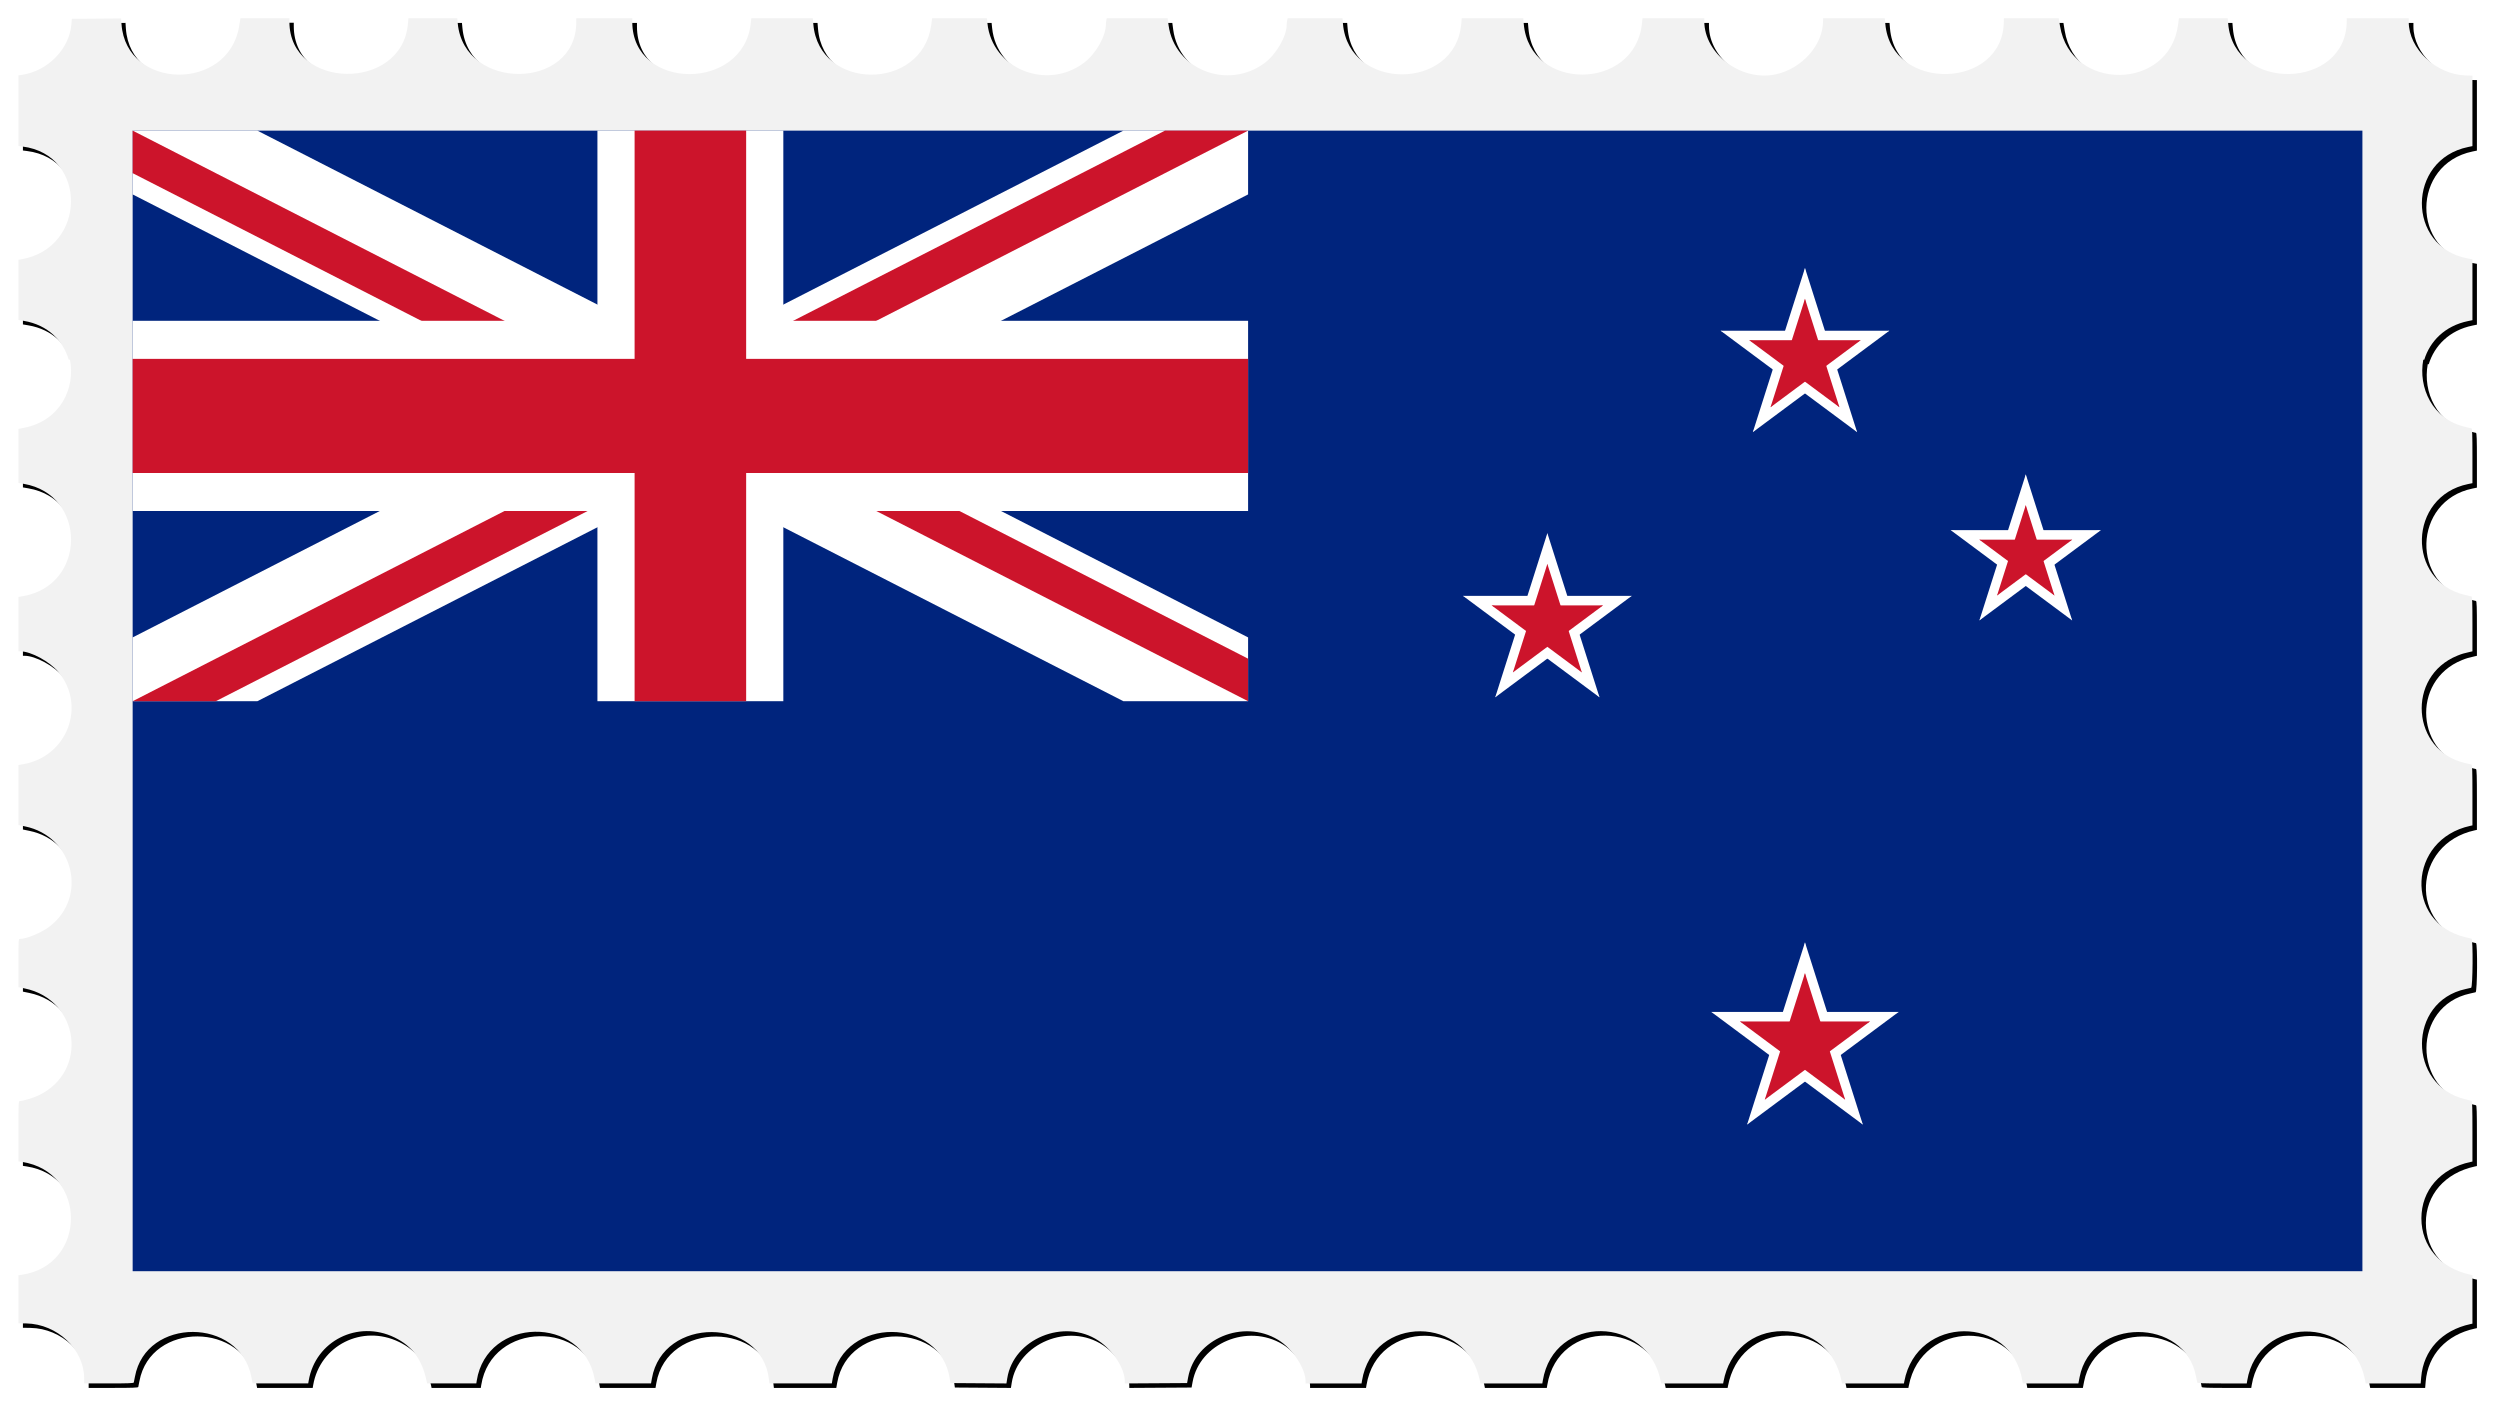
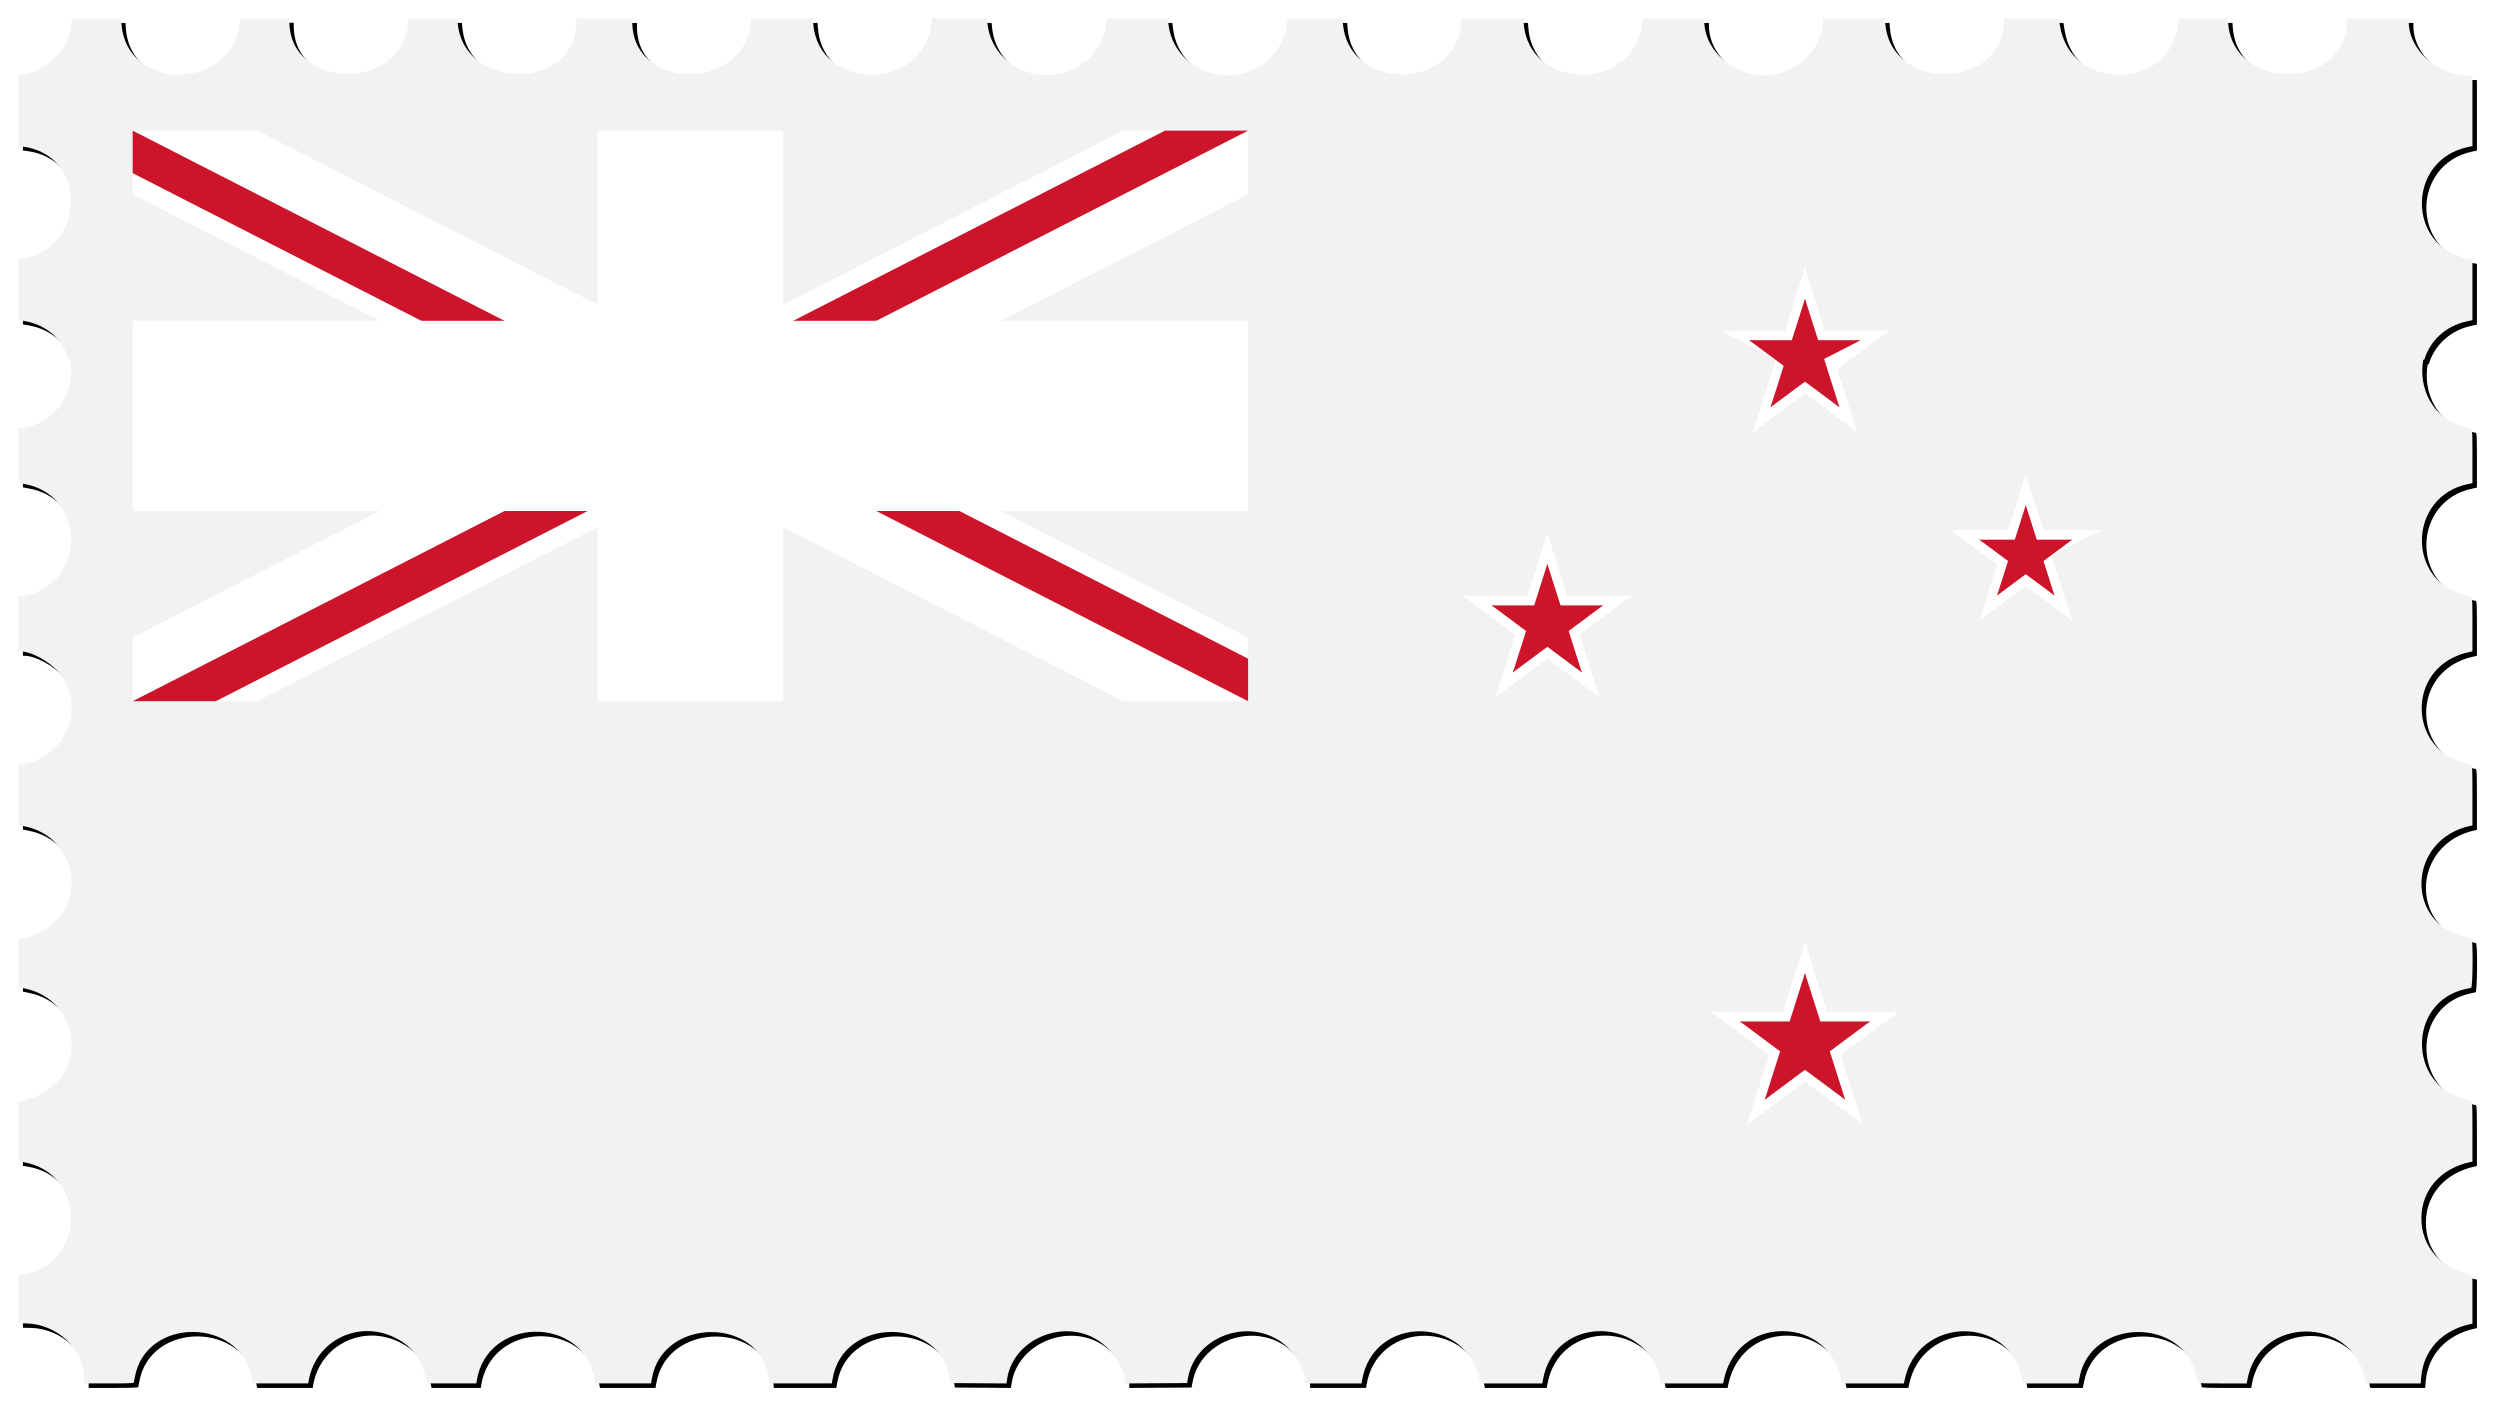
<svg xmlns="http://www.w3.org/2000/svg" id="svg4137" height="1888.6" viewBox="0 0 3346.565 1888.584" width="3346.6" version="1.1">
  <defs id="defs4141">
    <filter id="filter6669" style="color-interpolation-filters:sRGB" height="1.034" width="1.019" y="-.017" x="-.009">
      <feGaussianBlur id="feGaussianBlur6671" stdDeviation="12.781" />
    </filter>
    <clipPath id="Canton-4">
      <path id="path7-9" d="m0 0h600v300h-600z" />
    </clipPath>
    <clipPath id="Diagonals-7">
      <path id="path10-6" d="m0 0 300 150h-300zm300 0h300l-300 150zm0 150h300v150zv150h-300z" />
    </clipPath>
  </defs>
  <g id="g4407">
    <path id="path6667" d="m168.39 30.675-33.106 0.264-33.106 0.262-0.625 7.5c-2.745 32.939-31.559 62.331-66.195 67.525l-4.68 0.703v47.271 47.27l5.305 0.664c87.639 10.95 86.353 135.92-1.555 151.01l-3.75 0.645v40.26 40.26l7.25 1.225c32.588 5.504 52.666 26.888 60.043 51.945h1.621c7.535 37.886-12.641 81.409-60.779 91.064l-8.135 1.631v36.154 36.154l7.125 1.223c84.85 14.55 84.231 135.48-0.769 150.28l-6.356 1.107v36.396 36.396h2.311c14.445 0 39.573 13.657 51.363 27.916 37.423 45.258 11.534 112.93-47.107 123.15l-6.566 1.145v40.172 40.172l8.75 1.791c64.937 13.295 84.777 94.403 32.811 134.14-10.728 8.203-30.73 16.522-39.721 16.522-1.749 0-1.84 1.603-1.84 32.275v32.275l8.352 1.719c73.667 15.164 86.001 111.24 18.393 143.27-6.865 3.252-20.917 7.463-24.904 7.463-1.756 0-1.84 1.837-1.84 40.387v40.387l4.68 0.703c87.501 13.122 87.501 137.93 0 151.05l-4.68 0.703v32.137 32.135l10.25 0.178c41.71 0.722 77.649 34.737 77.734 73.572l0.016 6.75h33.031c25.576 0 33.108-0.282 33.373-1.25 0.188-0.688 0.883-4.175 1.543-7.75 14.816-80.196 140.34-79.771 155.91 0.527l1.643 8.467h37.205 37.203l0.645-3.75c9.138-53.208 65.77-81.661 114.95-57.75 23.808 11.576 36.816 29.364 42.963 58.75l0.574 2.75h32.936 32.936l0.596-3.75c13.59-85.611 141.56-87.912 157.7-2.836l1.248 6.586h37.17 37.17l1.149-6.601c14.518-83.37 147.04-82.65 156.65 0.852l0.662 5.75h41.768 41.77l1.172-6.75c14.481-83.357 144.77-82.633 156.79 0.871l0.773 5.379 37.514 0.262 37.512 0.262 1.076-6.828c8.336-52.942 76.344-80.993 122.17-50.393 19.714 13.163 35.197 37.11 35.197 54.438v2.781l41.693-0.26 41.695-0.262 1.367-7.5c9.456-51.829 73.815-78.703 120.53-50.328 19.182 11.652 36.719 38.186 36.719 55.559v2.769h37.455 37.455l0.615-3.75c14.565-88.653 141.13-87.852 157.99 1l0.521 2.75h41.438 41.434l0.617-3.75c14.652-89.183 140.61-87.988 158.07 1.5l0.438 2.25h41.463 41.463l0.519-2.75c7.753-40.865 38.755-67.25 79.018-67.25 40.3 0 71.257 26.347 79.016 67.25l0.521 2.75h41.463 41.463l0.519-2.75c16.866-88.901 143.42-89.702 157.99-1l0.615 3.75h37.205 37.205l1.643-8.467c15.548-80.17 141.31-80.595 155.92-0.527 0.652 3.575 1.341 7.062 1.529 7.75 0.265 0.968 7.788 1.25 33.328 1.25h32.984l0.617-3.75c14.221-86.557 140.47-88.16 157.48-2l1.137 5.75h36.785 36.785l0.684-8.25c3.006-36.224 27.718-62.938 65.854-71.191l2.75-0.596v-32.463-32.461l-2.75-0.596c-40.097-8.679-65.588-38-65.588-75.443 0-37.472 25.461-66.756 65.588-75.441l2.75-0.596v-40.512c0-31.573-0.276-40.583-1.25-40.832-0.688-0.176-4.4-1.071-8.25-1.988-77.675-18.498-77.295-130.95 0.5-147.62 3.025-0.648 6.287-1.396 7.25-1.66 2.265-0.621 2.756-65.15 0.5-65.727-0.688-0.176-4.4-1.071-8.25-1.988-81.91-19.507-76.863-130.98 6.75-149.07l2.75-0.596v-40.512c0-31.547-0.277-40.595-1.25-40.881-0.688-0.202-4.4-1.082-8.25-1.957-72.239-16.419-79.512-116.12-10.5-143.92 5.883-2.37 8.377-3.109 17.25-5.107l2.75-0.619v-36.512c0-28.347-0.28-36.596-1.25-36.881-0.688-0.202-4.4-1.094-8.25-1.982-79.578-18.36-76.705-132.17 3.75-148.56l5.75-1.172v-36.461c0-28.306-0.28-36.543-1.25-36.828-0.688-0.202-4.374-1.091-8.193-1.976-44.63-10.345-63.242-52.943-56.359-90.004h1.324c7.5-24.307 27.131-45.231 58.728-51.738l5.75-1.184v-40.701-40.701l-6.504-1.234c-81.999-15.555-81.409-132.26 0.754-149.18l5.75-1.184-0.01-47.18-0.01-47.18-8.736-0.217h-0.01c-39.588-0.995-76.234-35.338-76.234-71.443v-4.84h-41.5-41.5v3.543c0 92.315-150.89 95.886-158.68 3.756l-0.615-7.299h-32.674-32.674l-1.176 8.832c-11.773 88.423-143.65 89.722-157.99 1.557l-1.69-10.385h-36.75-36.75v3.543c0 92.358-150.89 95.929-158.68 3.756l-0.615-7.299h-41.354-41.354v3.543c0 32.139-28.277 63.994-63.5 71.533-45.882 9.821-95.5-27.203-95.5-71.26v-3.816h-41.363-41.361l-0.684 6.75c-9.234 91.163-150.57 91.653-158.27 0.549l-0.615-7.299h-41.207-41.207l-0.625 7.385c-7.627 90.231-150.71 90.223-158.34-0.01l-0.623-7.375h-36.728-36.728l-0.625 3.125c-0.344 1.719-0.625 4.335-0.625 5.816 0 15.126-14.074 39.423-29.463 50.863-49.549 36.836-120.77 8.742-128.69-50.766l-1.205-9.039h-40.703-40.703l-0.602 2.25c-0.332 1.238-0.61 3.796-0.617 5.686-0.064 16.181-13.528 39.8-29.508 51.768-50.063 37.492-122.91 7.612-129.09-52.953l-0.689-6.75h-36.682-36.682l-1.176 8.83c-11.916 89.495-150.57 88.547-157.85-1.08l-0.629-7.75h-41.213-41.215l-0.648 6.33c-9.433 92.073-158.63 90.764-158.63-1.395v-4.939h-37.5-37.5v5.34c0 91.384-150.07 92.718-158.65 1.41l-0.635-6.75h-32.711-32.709l-0.617 7.25c-8.17 91.024-159.08 88.464-159.08-2.953v-4.553h-32.791-32.789l-1.633 10.299c-14.023 88.403-151.44 86.17-157.54-2.561l-0.535-7.764z" filter="url(#filter6669)" />
    <path id="path4687" d="m162.39 24.675-33.106 0.264-33.105 0.262-0.625 7.5c-2.745 32.939-31.56 62.331-66.195 67.525l-4.68 0.703v47.271 47.27l5.305 0.664c87.639 10.95 86.353 135.92-1.555 151.01l-3.75 0.645v40.26 40.26l7.25 1.225c32.588 5.504 52.666 26.888 60.043 51.945h1.621c7.535 37.886-12.641 81.409-60.779 91.064l-8.135 1.631v36.154 36.154l7.125 1.223c84.85 14.55 84.231 135.48-0.769 150.28l-6.356 1.107v36.396 36.396h2.311c14.445 0 39.573 13.657 51.363 27.916 37.423 45.258 11.534 112.93-47.107 123.15l-6.566 1.145v40.172 40.172l8.75 1.791c64.937 13.295 84.777 94.403 32.811 134.14-10.728 8.203-30.73 16.522-39.721 16.522-1.749 0-1.84 1.603-1.84 32.275v32.275l8.352 1.719c73.667 15.164 86.001 111.24 18.393 143.27-6.865 3.252-20.917 7.463-24.904 7.463-1.756 0-1.84 1.837-1.84 40.387v40.387l4.68 0.703c87.501 13.122 87.501 137.93 0 151.05l-4.68 0.703v32.137 32.135l10.25 0.178c41.71 0.722 77.649 34.737 77.734 73.572l0.016 6.75h33.031c25.576 0 33.108-0.282 33.373-1.25 0.188-0.688 0.883-4.175 1.543-7.75 14.816-80.196 140.34-79.771 155.91 0.527l1.643 8.467h37.205 37.203l0.645-3.75c9.138-53.208 65.77-81.661 114.95-57.75 23.808 11.576 36.816 29.364 42.963 58.75l0.574 2.75h32.936 32.936l0.596-3.75c13.59-85.611 141.56-87.912 157.7-2.836l1.248 6.586h37.17 37.17l1.149-6.601c14.518-83.37 147.04-82.65 156.65 0.852l0.662 5.75h41.768 41.77l1.172-6.75c14.481-83.357 144.77-82.633 156.79 0.871l0.773 5.379 37.514 0.262 37.512 0.262 1.076-6.828c8.336-52.942 76.344-80.993 122.17-50.393 19.714 13.163 35.197 37.11 35.197 54.438v2.781l41.693-0.26 41.695-0.262 1.367-7.5c9.456-51.829 73.815-78.703 120.53-50.328 19.182 11.652 36.719 38.186 36.719 55.559v2.769h37.455 37.455l0.615-3.75c14.565-88.653 141.13-87.852 157.99 1l0.521 2.75h41.438 41.434l0.617-3.75c14.652-89.183 140.61-87.988 158.07 1.5l0.438 2.25h41.463 41.463l0.519-2.75c7.753-40.865 38.755-67.25 79.018-67.25 40.3 0 71.257 26.347 79.016 67.25l0.521 2.75h41.463 41.463l0.519-2.75c16.866-88.901 143.42-89.702 157.99-1l0.615 3.75h37.205 37.205l1.643-8.467c15.548-80.17 141.31-80.595 155.92-0.527 0.652 3.575 1.341 7.062 1.529 7.75 0.265 0.968 7.788 1.25 33.328 1.25h32.984l0.617-3.75c14.221-86.557 140.47-88.16 157.48-2l1.137 5.75h36.785 36.785l0.684-8.25c3.006-36.224 27.718-62.938 65.854-71.191l2.75-0.596v-32.463-32.461l-2.75-0.596c-40.097-8.679-65.588-38-65.588-75.443 0-37.472 25.461-66.756 65.588-75.441l2.75-0.596v-40.512c0-31.573-0.276-40.583-1.25-40.832-0.688-0.176-4.4-1.071-8.25-1.988-77.675-18.498-77.295-130.95 0.5-147.62 3.025-0.648 6.287-1.396 7.25-1.66 2.265-0.621 2.756-65.15 0.5-65.727-0.688-0.176-4.4-1.071-8.25-1.988-81.91-19.507-76.863-130.98 6.75-149.07l2.75-0.596v-40.512c0-31.547-0.277-40.595-1.25-40.881-0.688-0.202-4.4-1.082-8.25-1.957-72.239-16.419-79.512-116.12-10.5-143.92 5.883-2.37 8.377-3.109 17.25-5.107l2.75-0.619v-36.512c0-28.347-0.28-36.596-1.25-36.881-0.688-0.202-4.4-1.094-8.25-1.982-79.578-18.36-76.705-132.17 3.75-148.56l5.75-1.172v-36.461c0-28.306-0.28-36.543-1.25-36.828-0.688-0.202-4.374-1.091-8.193-1.976-44.63-10.345-63.242-52.943-56.359-90.004h1.324c7.5-24.307 27.131-45.231 58.728-51.738l5.75-1.184v-40.701-40.701l-6.504-1.234c-81.999-15.555-81.409-132.26 0.754-149.18l5.75-1.184-0.01-47.18-0.01-47.18-8.736-0.217h-0.01c-39.9-1.251-76.5-35.594-76.5-71.7v-4.84h-41.5-41.5v3.543c0 92.315-150.89 95.886-158.68 3.756l-0.615-7.299h-32.674-32.674l-1.176 8.832c-11.773 88.423-143.65 89.722-157.99 1.557l-1.69-10.385h-36.75-36.75v3.543c0 92.358-150.89 95.929-158.68 3.756l-0.615-7.299h-41.354-41.354v3.543c0 32.139-28.277 63.994-63.5 71.533-45.882 9.821-95.5-27.203-95.5-71.26v-3.816h-41.363-41.361l-0.684 6.75c-9.234 91.163-150.57 91.653-158.27 0.549l-0.615-7.299h-41.207-41.207l-0.625 7.385c-7.627 90.231-150.71 90.223-158.34-0.01l-0.623-7.375h-36.728-36.728l-0.625 3.125c-0.344 1.719-0.625 4.335-0.625 5.816 0 15.126-14.074 39.423-29.463 50.863-49.549 36.836-120.77 8.742-128.69-50.766l-1.205-9.039h-40.703-40.703l-0.602 2.25c-0.332 1.238-0.61 3.796-0.617 5.686-0.064 16.181-13.528 39.8-29.508 51.768-50.063 37.492-122.91 7.612-129.09-52.953l-0.689-6.75h-36.682-36.682l-1.176 8.83c-11.916 89.495-150.57 88.547-157.85-1.08l-0.629-7.75h-41.213-41.215l-0.648 6.33c-9.433 92.073-158.63 90.764-158.63-1.395v-4.939h-37.5-37.5v5.34c0 91.384-150.07 92.718-158.65 1.41l-0.635-6.75h-32.711-32.709l-0.617 7.25c-7.77 91.28-158.68 88.72-158.68-2.697v-4.553h-32.791-32.789l-1.633 10.299c-14.023 88.403-151.44 86.17-157.54-2.561l-0.535-7.764z" fill="#f2f2f2" />
    <g id="g5622" transform="matrix(3.731 0 0 3.817 177.58 -588.53)">
-       <rect id="rect26" height="400" width="800" y="200" x="0" fill="#00247d" />
      <path id="Saint_Andrews_Cross" d="m0 0 600 300m-600 0 600-300" clip-path="url(#Canton-4)" transform="matrix(.667 0 0 .667 0 200)" stroke="#fff" stroke-width="60" />
      <path id="Saint_Patricks_Cross" d="m0 0 600 300m-600 0 600-300" clip-path="url(#Diagonals-7)" transform="matrix(.667 0 0 .667 0 200)" stroke="#cc142b" stroke-width="40" />
      <path id="path32" d="m300 0v300m-300-150h600" clip-path="url(#Canton-4)" transform="matrix(.667 0 0 .667 0 200)" stroke="#fff" stroke-width="100" />
-       <path id="path34" d="m300 0v300m-300-150h600" clip-path="url(#Canton-4)" transform="matrix(.667 0 0 .667 0 200)" stroke="#cc142b" stroke-width="60" />
      <g fill="#fff">
        <path id="path4337" d="m600 270.17v15.133l30.267-15.133z" />
        <path id="path4339" d="m605.78 287.96-8.895-12.243 33.381-5.547z" />
        <g id="use4341" transform="matrix(-30.267 0 0 30.267 600 270.17)">
          <path id="path5600" d="m0 0v0.5l1-0.5z" />
-           <path id="path5602" d="m0 0v-0.5l1 0.5z" transform="matrix(.809 -.588 .588 .809 .191 .588)" />
        </g>
        <g id="use4343" transform="matrix(9.353 28.785 -28.785 9.353 609.35 276.96)">
          <path id="path5606" d="m0 0v0.5l1-0.5z" />
          <path id="path5608" d="m0 0v-0.5l1 0.5z" transform="matrix(.809 -.588 .588 .809 .191 .588)" />
        </g>
        <g id="use4345" transform="matrix(9.353 -28.785 28.785 9.353 590.65 276.96)">
          <path id="path5612" d="m0 0v0.5l1-0.5z" />
          <path id="path5614" d="m0 0v-0.5l1 0.5z" transform="matrix(.809 -.588 .588 .809 .191 .588)" />
        </g>
        <g id="use4347" transform="matrix(-9.353 28.785 28.785 9.353 590.65 276.96)">
          <path id="path5618" d="m0 0v0.5l1-0.5z" />
          <path id="path5620" d="m0 0v-0.5l1 0.5z" transform="matrix(.809 -.588 .588 .809 .191 .588)" />
        </g>
      </g>
      <g fill="#cc142b">
        <path id="path4321" d="m600 273.5v10l20-10z" />
-         <path id="path4323" d="m603.82 285.26-5.88-8.09 22.06-3.67z" />
        <g id="use4325" transform="matrix(-20 0 0 20 600 273.5)">
          <path id="path5576" d="m0 0v0.5l1-0.5z" />
          <path id="path5578" d="m0 0v-0.5l1 0.5z" transform="matrix(.809 -.588 .588 .809 .191 .588)" />
        </g>
        <g id="use4327" transform="matrix(6.18 19.021 -19.021 6.18 606.18 277.99)">
          <path id="path5582" d="m0 0v0.5l1-0.5z" />
          <path id="path5584" d="m0 0v-0.5l1 0.5z" transform="matrix(.809 -.588 .588 .809 .191 .588)" />
        </g>
        <g id="use4329" transform="matrix(6.18 -19.021 19.021 6.18 593.82 277.99)">
          <path id="path5588" d="m0 0v0.5l1-0.5z" />
          <path id="path5590" d="m0 0v-0.5l1 0.5z" transform="matrix(.809 -.588 .588 .809 .191 .588)" />
        </g>
        <g id="use4331" transform="matrix(-6.18 19.021 19.021 6.18 593.82 277.99)">
          <path id="path5594" d="m0 0v0.5l1-0.5z" />
          <path id="path5596" d="m0 0v-0.5l1 0.5z" transform="matrix(.809 -.588 .588 .809 .191 .588)" />
        </g>
      </g>
      <g fill="#fff">
        <path id="path4305" d="m679.22 340.11v13.467l26.933-13.467z" />
-         <path id="path4307" d="m684.37 355.95-7.915-10.895 29.705-4.936z" />
        <g id="use4309" transform="matrix(-26.933 -4.2209e-8 -4.2209e-8 26.933 679.22 340.11)">
          <path id="path5552" d="m0 0v0.5l1-0.5z" />
          <path id="path5554" d="m0 0v-0.5l1 0.5z" transform="matrix(.809 -.588 .588 .809 .191 .588)" />
        </g>
        <g id="use4311" transform="matrix(8.323 25.615 -25.615 8.323 687.54 346.16)">
          <path id="path5558" d="m0 0v0.5l1-0.5z" />
          <path id="path5560" d="m0 0v-0.5l1 0.5z" transform="matrix(.809 -.588 .588 .809 .191 .588)" />
        </g>
        <g id="use4313" transform="matrix(8.323 -25.615 25.615 8.323 670.9 346.16)">
          <path id="path5564" d="m0 0v0.5l1-0.5z" />
          <path id="path5566" d="m0 0v-0.5l1 0.5z" transform="matrix(.809 -.588 .588 .809 .191 .588)" />
        </g>
        <g id="use4315" transform="matrix(-8.323 25.615 25.615 8.323 670.9 346.16)">
          <path id="path5570" d="m0 0v0.5l1-0.5z" />
          <path id="path5572" d="m0 0v-0.5l1 0.5z" transform="matrix(.809 -.588 .588 .809 .191 .588)" />
        </g>
      </g>
      <g fill="#cc142b">
        <path id="path4289" d="m679.22 343.45v8.333l16.667-8.333z" />
        <path id="path4291" d="m682.4 353.25-4.898-6.742 18.382-3.055z" />
        <g id="use4293" transform="matrix(-16.667 2.3196e-8 2.3196e-8 16.667 679.22 343.45)">
          <path id="path5528" d="m0 0v0.5l1-0.5z" />
          <path id="path5530" d="m0 0v-0.5l1 0.5z" transform="matrix(.809 -.588 .588 .809 .191 .588)" />
        </g>
        <g id="use4295" transform="matrix(5.15 15.851 -15.851 5.15 684.37 347.19)">
          <path id="path5534" d="m0 0v0.5l1-0.5z" />
          <path id="path5536" d="m0 0v-0.5l1 0.5z" transform="matrix(.809 -.588 .588 .809 .191 .588)" />
        </g>
        <g id="use4297" transform="matrix(5.15 -15.851 15.851 5.15 674.07 347.19)">
          <path id="path5540" d="m0 0v0.5l1-0.5z" />
          <path id="path5542" d="m0 0v-0.5l1 0.5z" transform="matrix(.809 -.588 .588 .809 .191 .588)" />
        </g>
        <g id="use4299" transform="matrix(-5.15 15.851 15.851 5.15 674.07 347.19)">
          <path id="path5546" d="m0 0v0.5l1-0.5z" />
          <path id="path5548" d="m0 0v-0.5l1 0.5z" transform="matrix(.809 -.588 .588 .809 .191 .588)" />
        </g>
      </g>
      <g fill="#fff">
        <path id="path4273" d="m507.57 363.16v15.133l30.267-15.133z" />
        <path id="path4275" d="m513.36 380.95-8.895-12.243 33.381-5.547z" />
        <g id="use4277" transform="matrix(-30.267 -7.4682e-8 -7.4682e-8 30.267 507.57 363.16)">
          <path id="path5504" d="m0 0v0.5l1-0.5z" />
          <path id="path5506" d="m0 0v-0.5l1 0.5z" transform="matrix(.809 -.588 .588 .809 .191 .588)" />
        </g>
        <g id="use4279" transform="matrix(9.353 28.785 -28.785 9.353 516.93 369.95)">
          <path id="path5510" d="m0 0v0.5l1-0.5z" />
          <path id="path5512" d="m0 0v-0.5l1 0.5z" transform="matrix(.809 -.588 .588 .809 .191 .588)" />
        </g>
        <g id="use4281" transform="matrix(9.353 -28.785 28.785 9.353 498.22 369.95)">
          <path id="path5516" d="m0 0v0.5l1-0.5z" />
          <path id="path5518" d="m0 0v-0.5l1 0.5z" transform="matrix(.809 -.588 .588 .809 .191 .588)" />
        </g>
        <g id="use4283" transform="matrix(-9.353 28.785 28.785 9.353 498.22 369.95)">
          <path id="path5522" d="m0 0v0.5l1-0.5z" />
          <path id="path5524" d="m0 0v-0.5l1 0.5z" transform="matrix(.809 -.588 .588 .809 .191 .588)" />
        </g>
      </g>
      <g fill="#cc142b">
        <path id="path4257" d="m507.57 366.49v10l20-10z" />
        <path id="path4259" d="m511.39 378.25-5.878-8.09 22.058-3.666z" />
        <g id="use4261" transform="matrix(-20 0 0 20 507.57 366.49)">
          <path id="path5480" d="m0 0v0.5l1-0.5z" />
          <path id="path5482" d="m0 0v-0.5l1 0.5z" transform="matrix(.809 -.588 .588 .809 .191 .588)" />
        </g>
        <g id="use4263" transform="matrix(6.18 19.021 -19.021 6.18 513.76 370.98)">
          <path id="path5486" d="m0 0v0.5l1-0.5z" />
          <path id="path5488" d="m0 0v-0.5l1 0.5z" transform="matrix(.809 -.588 .588 .809 .191 .588)" />
        </g>
        <g id="use4265" transform="matrix(6.18 -19.021 19.021 6.18 501.39 370.98)">
          <path id="path5492" d="m0 0v0.5l1-0.5z" />
          <path id="path5494" d="m0 0v-0.5l1 0.5z" transform="matrix(.809 -.588 .588 .809 .191 .588)" />
        </g>
        <g id="use4267" transform="matrix(-6.18 19.021 19.021 6.18 501.39 370.98)">
          <path id="path5498" d="m0 0v0.5l1-0.5z" />
          <path id="path5500" d="m0 0v-0.5l1 0.5z" transform="matrix(.809 -.588 .588 .809 .191 .588)" />
        </g>
      </g>
      <g fill="#fff">
        <path id="path4241" d="m600 509.08v16.8l33.6-16.8z" />
        <path id="path4243" d="m606.42 528.83-9.88-13.59 37.06-6.16z" />
        <g id="use4245" transform="matrix(-33.6 0 0 33.6 600 509.08)">
          <path id="path5456" d="m0 0v0.5l1-0.5z" />
          <path id="path5458" d="m0 0v-0.5l1 0.5z" transform="matrix(.809 -.588 .588 .809 .191 .588)" />
        </g>
        <g id="use4247" transform="matrix(10.383 31.955 -31.955 10.383 610.38 516.63)">
          <path id="path5462" d="m0 0v0.5l1-0.5z" />
          <path id="path5464" d="m0 0v-0.5l1 0.5z" transform="matrix(.809 -.588 .588 .809 .191 .588)" />
        </g>
        <g id="use4249" transform="matrix(10.383 -31.955 31.955 10.383 589.62 516.63)">
          <path id="path5468" d="m0 0v0.5l1-0.5z" />
          <path id="path5470" d="m0 0v-0.5l1 0.5z" transform="matrix(.809 -.588 .588 .809 .191 .588)" />
        </g>
        <g id="use4251" transform="matrix(-10.383 31.955 31.955 10.383 589.62 516.63)">
          <path id="path5474" d="m0 0v0.5l1-0.5z" />
          <path id="path5476" d="m0 0v-0.5l1 0.5z" transform="matrix(.809 -.588 .588 .809 .191 .588)" />
        </g>
      </g>
      <g fill="#cc142b">
        <path id="path4225" d="m600 512.42v11.667l23.333-11.667z" />
        <path id="path4227" d="m604.46 526.13-6.857-9.438 25.735-4.277z" />
        <g id="use4229" transform="matrix(-23.333 0 0 23.333 600 512.42)">
          <path id="path5432" d="m0 0v0.5l1-0.5z" />
          <path id="path5434" d="m0 0v-0.5l1 0.5z" transform="matrix(.809 -.588 .588 .809 .191 .588)" />
        </g>
        <g id="use4231" transform="matrix(7.21 22.191 -22.191 7.21 607.21 517.66)">
-           <path id="path5438" d="m0 0v0.5l1-0.5z" />
+           <path id="path5438" d="m0 0v0.5l1-0.5" />
          <path id="path5440" d="m0 0v-0.5l1 0.5z" transform="matrix(.809 -.588 .588 .809 .191 .588)" />
        </g>
        <g id="use4233" transform="matrix(7.21 -22.191 22.191 7.21 592.79 517.66)">
          <path id="path5444" d="m0 0v0.5l1-0.5z" />
          <path id="path5446" d="m0 0v-0.5l1 0.5z" transform="matrix(.809 -.588 .588 .809 .191 .588)" />
        </g>
        <g id="use4235" transform="matrix(-7.21 22.191 22.191 7.21 592.79 517.66)">
          <path id="path5450" d="m0 0v0.5l1-0.5z" />
          <path id="path5452" d="m0 0v-0.5l1 0.5z" transform="matrix(.809 -.588 .588 .809 .191 .588)" />
        </g>
      </g>
    </g>
  </g>
</svg>